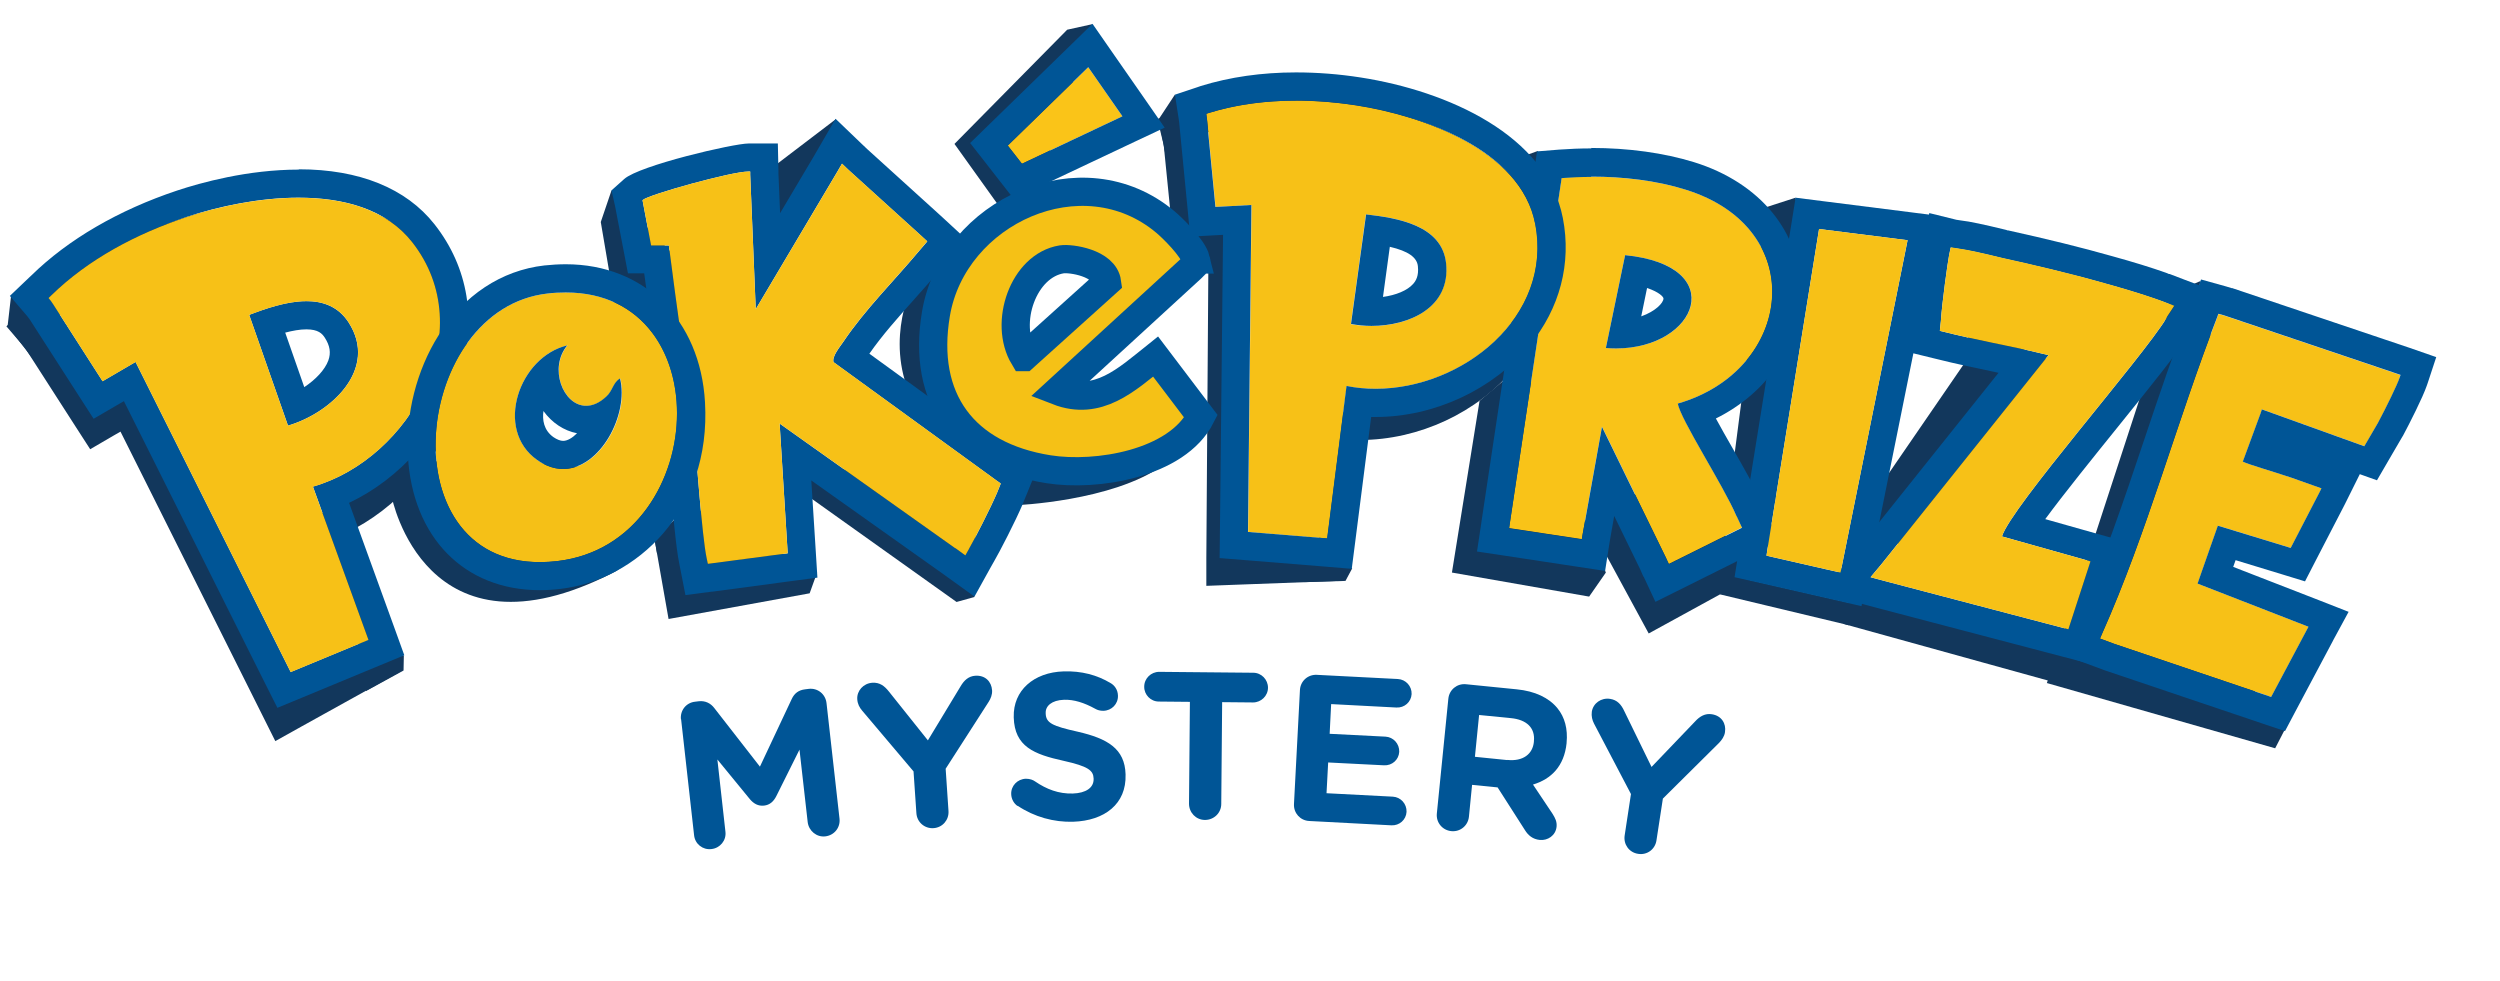
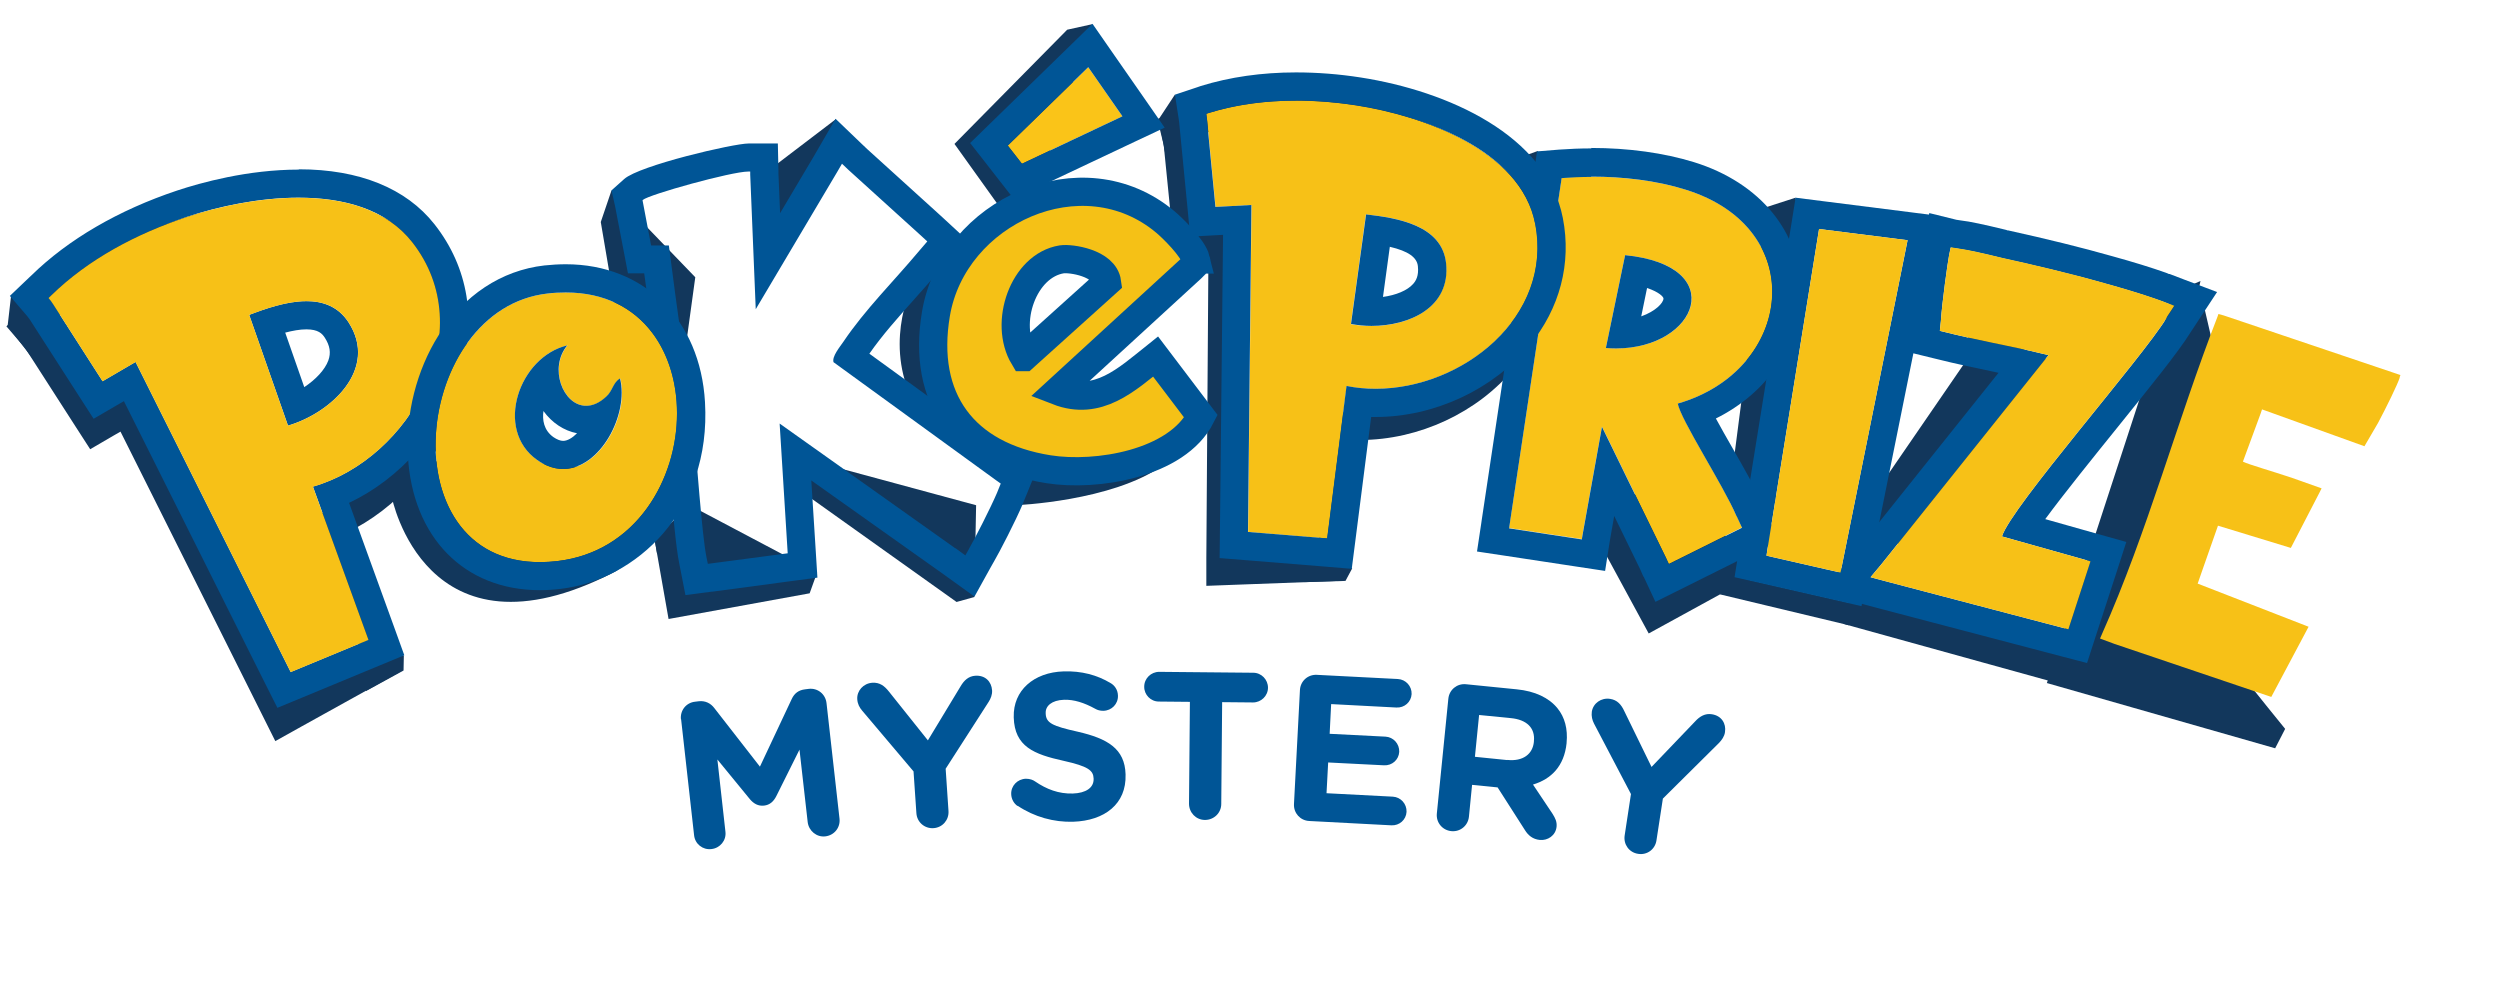
<svg xmlns="http://www.w3.org/2000/svg" viewBox="0 0 167.45 65.69" version="1.1" id="Layer_1">
  <defs>
    <style>
      .st0 {
        fill: #12375c;
      }

      .st1 {
        fill: #f9c318;
      }

      .st2 {
        fill: none;
        stroke: #005596;
        stroke-miterlimit: 10;
        stroke-width: 1.89px;
      }

      .st3 {
        fill: #f5c116;
      }

      .st4 {
        fill: #fac418;
      }

      .st5 {
        fill: #f7c117;
      }

      .st6 {
        fill: #f5c017;
      }

      .st7 {
        fill: #005596;
      }
    </style>
  </defs>
  <g>
    <path d="M45.61,48.19c-.07-.6.35-1.13.95-1.19l.24-.03c.46-.05.81.15,1.04.45l3.06,3.93,2.13-4.53c.18-.39.47-.6.9-.65l.24-.03c.6-.07,1.12.35,1.19.95l.87,7.74c.07.6-.35,1.12-.95,1.19-.58.07-1.11-.37-1.18-.95l-.55-4.86-1.55,3.11c-.18.36-.44.6-.83.64-.39.04-.69-.13-.95-.44l-2.17-2.65.54,4.84c.07.58-.36,1.1-.94,1.16-.58.07-1.1-.34-1.16-.93l-.87-7.77Z" class="st7" />
    <path d="M61.19,51.67l-3.45-4.08c-.17-.2-.3-.44-.32-.75-.04-.57.41-1.07,1.01-1.11.49-.03.81.21,1.11.59l2.61,3.27,2.19-3.62c.24-.41.54-.68.99-.71.66-.04,1.08.39,1.12.98.02.29-.1.57-.23.77l-2.88,4.48.19,2.83c.04.6-.4,1.11-1,1.15-.6.04-1.11-.4-1.15-1l-.19-2.78Z" class="st7" />
    <path d="M68.16,53.99c-.24-.16-.42-.46-.43-.8-.02-.56.42-1.01.98-1.03.28,0,.48.08.62.18.76.52,1.58.84,2.53.81.88-.03,1.4-.39,1.39-.97v-.03c-.02-.55-.36-.82-2.01-1.19-1.99-.44-3.28-.95-3.34-2.9v-.03c-.05-1.78,1.34-3,3.34-3.06,1.19-.04,2.24.24,3.14.78.24.13.49.42.5.84.02.56-.42,1.01-.98,1.02-.21,0-.38-.04-.55-.14-.73-.4-1.41-.62-2.08-.6-.83.03-1.25.42-1.23.89v.03c.02.64.45.84,2.15,1.22,2,.46,3.15,1.14,3.2,2.85v.03c.06,1.95-1.39,3.08-3.51,3.15-1.29.04-2.6-.32-3.72-1.07Z" class="st7" />
    <path d="M79.69,47.01l-2.07-.02c-.55,0-.99-.46-.98-1,0-.55.46-.99,1-.99l6.3.06c.55,0,.99.46.99,1,0,.55-.46.99-1,.99l-2.07-.02-.06,6.82c0,.6-.49,1.07-1.09,1.07-.6,0-1.07-.49-1.07-1.09l.06-6.82Z" class="st7" />
    <path d="M86.67,53.86l.4-7.64c.03-.6.53-1.05,1.13-1.02l5.43.28c.53.03.94.48.92,1.01-.03.53-.48.93-1.02.9l-4.37-.23-.1,1.99,3.74.19c.53.03.94.48.92,1.02-.03.53-.48.93-1.02.9l-3.74-.19-.11,2.06,4.44.23c.53.03.94.48.92,1.02-.03.53-.48.93-1.02.9l-5.5-.29c-.6-.03-1.05-.53-1.02-1.13Z" class="st7" />
    <path d="M97.01,46.8c.06-.6.58-1.03,1.18-.97l3.39.34c1.24.12,2.17.57,2.74,1.27.49.6.7,1.39.61,2.31v.03c-.16,1.53-1.02,2.4-2.25,2.77l1.31,1.96c.18.29.3.52.27.86-.06.6-.6.94-1.12.89-.49-.05-.79-.32-1-.66l-1.83-2.86-1.71-.17-.21,2.13c-.06.6-.58,1.03-1.18.97s-1.03-.58-.97-1.18l.77-7.69ZM100.96,50.9c1.05.11,1.7-.39,1.78-1.21v-.03c.1-.92-.5-1.46-1.54-1.56l-2.13-.21-.28,2.8,2.17.22Z" class="st7" />
    <path d="M109.25,53.2l-2.48-4.73c-.12-.23-.19-.5-.15-.8.09-.57.63-.95,1.22-.86.48.07.75.38.95.81l1.83,3.75,2.92-3.05c.32-.35.68-.55,1.12-.48.65.1.97.62.88,1.2-.04.29-.22.53-.39.71l-3.77,3.74-.43,2.8c-.09.6-.63,1-1.23.9-.6-.09-.99-.63-.9-1.23l.42-2.76Z" class="st7" />
  </g>
  <g>
    <polygon points="27.05 43.9 27.03 44.91 24.51 46.29 24.73 43.99 27.05 43.9" class="st0" />
    <polygon points="139.11 44.36 137.31 45.62 123.48 41.79 124.45 38.62 139.11 44.36" class="st0" />
    <polygon points="124.66 40.55 123.84 41.88 115.2 39.81 116.22 38.62 124.66 40.55" class="st0" />
    <polygon points="90.57 38.07 90.12 38.91 87.39 38.99 88.57 37.14 90.57 38.07" class="st0" />
    <polygon points="43.83 36.07 44.78 41.46 54.23 39.74 54.73 38.35 46.2 33.84 43.83 36.07" class="st0" />
    <g>
      <path d="M61.18,18.95s-1.95,3.67-.17,7.63,1.88,1.04,1.88,1.04l.43-10.21-1.93.87-.21.66Z" class="st0" />
      <path d="M.74,19.82l-.23,2.01s3.17,4.2,3.34,4.15.64-4.15.64-4.15l-3.75-2.01Z" class="st0" />
      <path d="M19.77,15.29c2.98,0,5.86.75,7.6,2.96,4.66,5.92-.09,14.51-6.64,16.39l3.72,9.52-5.21,2.89-10.39-20.77-2.21,1.29-3.31-5.16c-.09-.15-.2-.29-.31-.42l.17-.16c2.5-2.44,5.75-4.15,9.05-5.25,2.11-.7,4.87-1.3,7.54-1.3M19.77,13.4c-3.41,0-6.56.88-8.13,1.4-3.93,1.31-7.31,3.28-9.77,5.69l-.15.14-1.29,1.23,1.16,1.35c.06.07.11.14.16.21l3.31,5.15.98,1.52,1.56-.91.47-.27,9.49,18.97.88,1.76,1.72-.96,5.21-2.89,1.44-.8-.6-1.53-3.03-7.76c3.39-1.62,6.17-4.75,7.36-8.42,1.19-3.7.6-7.33-1.68-10.22-1.9-2.41-5.04-3.68-9.08-3.68h0Z" class="st0" />
      <path d="M20,13.24c2.98,0,5.86.75,7.6,2.96,4.66,5.92-.09,14.51-6.64,16.39l3.72,10.26-5.21,2.16-10.39-20.77-2.21,1.29-3.31-5.16c-.09-.15-.2-.29-.31-.42l.17-.16c2.5-2.44,5.75-4.15,9.05-5.25,2.11-.7,4.87-1.3,7.54-1.3M19.29,28.51c2.86-.84,6.09-3.78,4.05-6.93-.69-1.05-1.71-1.41-2.81-1.41-1.3,0-2.72.49-3.84.92l2.6,7.42M20,11.36c-3.41,0-6.56.88-8.13,1.4-3.93,1.31-7.31,3.28-9.77,5.69l-.15.14-1.29,1.23,1.16,1.35c.06.07.11.14.16.21l3.31,5.15.98,1.52,1.56-.91.47-.27,9.49,18.97.79,1.57,1.62-.67,5.21-2.16,1.67-.69-.61-1.69-3.09-8.52c3.41-1.61,6.21-4.76,7.4-8.44,1.19-3.7.6-7.33-1.68-10.22-1.9-2.41-5.04-3.68-9.08-3.68h0ZM19.1,22.28c.5-.13.98-.22,1.42-.22.8,0,1.06.29,1.23.55.35.54.43,1.02.24,1.54-.23.62-.84,1.27-1.61,1.78l-1.28-3.66h0Z" class="st7" />
      <path d="M27.6,16.21c-3.3-4.19-10.67-3.14-15.13-1.66-3.3,1.1-6.55,2.8-9.05,5.25l-.17.16h0c.11.13.22.27.31.42l3.31,5.16,2.21-1.29,10.39,20.77,5.21-2.16-3.72-10.26c6.55-1.88,11.3-10.47,6.64-16.39ZM19.29,28.51l-2.6-7.42c2.07-.78,5.15-1.81,6.65.49,2.05,3.14-1.19,6.09-4.05,6.93Z" class="st5" />
      <path d="M147.39,18.82l-1.75.76-8.54,26.17,15.29,4.37.67-1.3s-7.31-8.95-6.93-9.2,3.53-10.31,3.53-10.31l-2.35-10.15.08-.34Z" class="st0" />
      <path d="M131.55,24.37l-6.89,10.03s3.02,2.65,3.11,2.35,10.04-12.38,10.04-12.38l-5.86-2.54-.4,2.54Z" class="st0" />
      <polygon points="102.98 10.12 102.04 10.46 102.51 11.38 103.66 10.75 102.98 10.12" class="st0" />
      <polygon points="118.32 13.87 115.89 32.67 118.9 33.61 120.25 14.36 118.32 13.87" class="st0" />
      <path d="M120.27,13.24l-1.95.63-.2,2.98s1.91.51,1.96.45.42-2.33.43-2.39-.24-1.67-.24-1.67Z" class="st0" />
      <path d="M107.56,37.14l.13.24,2.74,5.05,6.75-3.7-2.41-4.26s-7.15-1.9-7.22-1.79,0,4.46,0,4.46Z" class="st0" />
-       <polygon points="99.1 26.85 97.25 38.35 106.44 39.96 107.56 38.35 102.04 24.37 99.1 26.85" class="st0" />
      <polyline points="73.16 1.62 71.48 1.99 63.93 9.64 67.03 13.97 69.42 12.84 73.16 1.62" class="st0" />
      <polygon points="56 7.97 52.06 10.97 52.06 15.77 55.53 11.34 56 7.97" class="st0" />
      <polygon points="40.96 12.75 40.24 14.87 44.02 37.14 46.57 18.57 40.96 12.75" class="st0" />
      <path d="M78.7,6.33l-1.08,1.64s.87,4.92,1.04,4.95,2.33-3.23,2.33-3.23l-2.29-3.35Z" class="st0" />
-       <path d="M85.81,8.28c1.34,0,2.67.11,3.97.31,4.42.67,11.1,2.95,12.09,7.92,1.26,6.32-4.88,11.19-10.76,11.19-.64,0-1.28-.06-1.91-.18l-.95,9.66-5.65.21.15-22.05-2.42.14-.58-5.79c-.02-.17-.04-.33-.08-.49l.21-.06c1.9-.6,3.92-.85,5.94-.85M85.81,6.49h0c-2.33,0-4.51.31-6.48.93l-.19.06-1.62.49.4,1.64c.02.08.03.17.04.25l.58,5.79.17,1.71,1.71-.1.52-.03-.14,20.14v1.87s1.86-.07,1.86-.07l5.65-.21,1.56-.06.15-1.56.78-7.87c.1,0,.2,0,.31,0,3.92,0,7.88-1.84,10.31-4.81,2.02-2.47,2.81-5.49,2.21-8.52-1.1-5.54-7.74-8.46-13.58-9.34-1.44-.22-2.87-.33-4.24-.33h0Z" class="st0" />
+       <path d="M85.81,8.28c1.34,0,2.67.11,3.97.31,4.42.67,11.1,2.95,12.09,7.92,1.26,6.32-4.88,11.19-10.76,11.19-.64,0-1.28-.06-1.91-.18l-.95,9.66-5.65.21.15-22.05-2.42.14-.58-5.79c-.02-.17-.04-.33-.08-.49l.21-.06c1.9-.6,3.92-.85,5.94-.85M85.81,6.49c-2.33,0-4.51.31-6.48.93l-.19.06-1.62.49.4,1.64c.02.08.03.17.04.25l.58,5.79.17,1.71,1.71-.1.52-.03-.14,20.14v1.87s1.86-.07,1.86-.07l5.65-.21,1.56-.06.15-1.56.78-7.87c.1,0,.2,0,.31,0,3.92,0,7.88-1.84,10.31-4.81,2.02-2.47,2.81-5.49,2.21-8.52-1.1-5.54-7.74-8.46-13.58-9.34-1.44-.22-2.87-.33-4.24-.33h0Z" class="st0" />
      <path d="M68.03,33.84s6.46-.25,9.86-2.67c3.4-2.42-8.35,0-8.35,0l-1.51,2.67Z" class="st0" />
      <polygon points="53.98 33.13 64.07 40.32 65.26 39.99 65.38 33.84 54.48 30.89 53.98 33.13" class="st0" />
      <path d="M26.24,33.29s2.24,11.51,14.84,5.06c.98-.5,1.94-1.86,2.5-2.29.29-.22.41-.96.61-1.17,4.17-4.49-14.99-3.99-14.99-3.99l-2.96,2.38Z" class="st0" />
      <path d="M121.84,15.34l5.93.75-4.45,22.05-.05.21-4.95-1.13.05-.34,3.47-21.54M120.27,13.24l-.29,1.8-3.47,21.54-.05.34-.28,1.74,1.72.39,4.95,1.13,1.83.42.42-1.83.05-.21v-.02s.01-.02.01-.02l4.45-22.05.4-1.99-2.01-.26-5.93-.75-1.81-.23h0Z" class="st7" />
      <path d="M130.67,16.59s0,0,.03,0l.46.07c.64.08,2.06.41,2.82.6.04,0,.08.02.12.03,1.92.42,4.42,1,6.89,1.7,1.26.35,2.46.71,3.48,1.07.07.02.15.05.23.08l.94.36-.52.79c-1.65,2.71-10.42,12.67-11.03,14.64l5.93,1.67-1.48,4.55-12.82-3.37-.43-.12.73-.87,11.19-14-.45-.11c-2.2-.53-4.34-.89-6.54-1.45l-.29-.07.07-.66c.08-1.27.46-3.94.55-4.41l.11-.52M129.22,14.29l-.4,1.91-.11.52c-.11.56-.49,3.27-.59,4.63l-.06.62-.17,1.63,1.59.39.29.07c1.23.31,2.45.56,3.63.81.15.03.3.06.46.1l-9.3,11.64-.7.83-1.9,2.26,2.85.77.43.12,12.83,3.37,1.72.45.55-1.7,1.48-4.55.6-1.86-1.89-.53-3.54-1c1.25-1.7,3.27-4.2,4.77-6.06,2.23-2.77,4.17-5.16,4.95-6.43l.5-.76,1.29-1.96-2.19-.83-.94-.36-.05-.02h-.05s-.19-.08-.19-.08c-.96-.34-2.18-.72-3.6-1.11-2.04-.58-4.4-1.16-6.98-1.73h-.05s-.07-.03-.07-.03c-1.52-.37-2.46-.57-3.01-.63l-.33-.05-1.82-.45h0Z" class="st7" />
      <path d="M56.4,10.97l.42.4,4.7,4.26.11.1.48.44-.55.64c-1.67,2-3.61,3.91-5.07,6.08-.23.34-.78.99-.66,1.37l10.89,7.91.31.22-.15.37-.1.25c-.45,1.05-1.48,3.06-1.85,3.7l-.04.08-.23.41-.66-.48h-.02s-11.76-8.35-11.76-8.35l.54,8.69-5.3.7h-.05s-.08-.38-.08-.38c-.32-1.51-.69-7.02-.81-7.97-.51-4.32-1.18-8.66-1.72-12.97h-1.19s-.57-3.01-.57-3.01h0s0-.02,0-.02l.02-.02c.4-.36,5.94-1.9,7.06-1.9,0,0,.02,0,.02,0h.11v.21s.37,9.01.37,9.01l5.46-9.2.32-.55M55.97,7.95l-1.2,2.07-.32.55-2.2,3.71-.11-2.65v-.18s-.04-1.84-.04-1.84h-1.95c-1.03,0-7.32,1.47-8.34,2.38l-.85.76.24,1.07.57,2.97.29,1.52h1.09c.19,1.44.39,2.88.58,4.29.32,2.31.65,4.7.93,7.03.03.27.09.93.16,1.76.23,2.74.45,5.29.68,6.37l.07.36.34,1.74,1.75-.23h.05s5.3-.71,5.3-.71l1.74-.23-.11-1.76-.3-4.75,8.54,6.06.67.48,1.72,1.24,1.03-1.86.23-.41.03-.05c.38-.65,1.47-2.75,1.95-3.9l.11-.28.15-.36.56-1.38-1.22-.86-.31-.22-9.57-6.95c.87-1.25,1.92-2.42,3.02-3.66.58-.65,1.18-1.32,1.75-2l.53-.61,1.2-1.38-1.34-1.24-.48-.44-.12-.11-4.7-4.26-.39-.37-1.73-1.66h0Z" class="st7" />
      <polygon points="72.89 4.5 67.5 9.75 68.45 10.97 75.18 7.79 72.89 4.5" class="st4" />
      <path d="M72.89,4.5l2.29,3.29-6.73,3.18-.95-1.22,5.39-5.25M73.17,1.6l-1.59,1.55-5.39,5.25-1.21,1.18,1.04,1.33.95,1.22.93,1.19,1.36-.64,6.73-3.18,2.02-.95-1.27-1.83-2.29-3.29-1.27-1.83h0Z" class="st7" />
      <path d="M80.1,17.38c-.19-.78-1.61-2.15-2.03-2.5-5.57-4.69-14.23-.7-15.38,6.14-.96,5.71,1.87,9.51,7.54,10.41,3.19.51,8.6-.36,10.21-3.54l-3.04-4.01c-1.94,1.55-3.85,3.36-6.56,2.31l8.95-8.21.36-.36-.05-.24ZM68.58,23.92c-1.37-2.29-.04-6.14,2.54-6.55.58-.09,2.85.23,3.03,1.54l-5.56,5.01Z" class="st3" />
      <path d="M80.1,17.38c-.19-.78-1.61-2.15-2.03-2.5-5.57-4.69-14.23-.7-15.38,6.14-.96,5.71,1.87,9.51,7.54,10.41,3.19.51,8.6-.36,10.21-3.54l-3.04-4.01c-1.94,1.55-3.85,3.36-6.56,2.31l8.95-8.21.36-.36-.05-.24Z" class="st2" />
      <path d="M116.29,34.52c-.8-1.94-3.75-6.47-3.9-7.49,7.73-2.22,8.91-11.73.51-14.33-2.56-.79-5.63-1-8.3-.79l-3.48,23.18-.04.28,4.87.74.06-.36,1.29-7.18,4.29,8.79.09.2s0,0,0,0l.1.21,4.9-2.44-.38-.83h0ZM107.56,23.31l1.29-6.22c7.34.73,4.69,6.7-1.29,6.22Z" class="st1" />
      <path d="M106.58,11.83c2.13,0,4.37.26,6.31.87,8.4,2.6,7.22,12.11-.51,14.33.15,1.02,3.09,5.55,3.91,7.5h0s.02.04.02.04c0-.01,0-.02-.01-.04l.38.82-4.9,2.44-.1-.21s0,0,0,0l-.09-.2-4.29-8.79-1.29,7.18-.06.36-4.87-.74.04-.28,3.48-23.18c.64-.05,1.31-.08,1.99-.08M108.23,23.34c5.49,0,7.67-5.55.62-6.25l-1.29,6.22c.23.02.45.03.67.03M106.58,9.94s0,0,0,0c-.72,0-1.44.03-2.14.08l-1.49.12-.22,1.48-3.48,23.18-.04.28-.28,1.86,1.86.28,4.87.74,1.85.28.29-1.85.06-.36.26-1.47,1.74,3.57.07.16.14.32.03.03.78,1.67,1.73-.86,4.9-2.44,1.64-.82-.76-1.66-.36-.79c-.42-.99-1.21-2.37-2.05-3.84-.32-.55-.71-1.25-1.05-1.87,3.43-1.7,5.63-4.89,5.67-8.44.04-4.01-2.69-7.35-7.14-8.73-2.01-.62-4.39-.95-6.87-.95h0ZM109.93,21.19l.39-1.9c.81.27,1.11.6,1.1.71-.01.29-.53.85-1.49,1.19h0Z" class="st7" />
      <path d="M68.58,23.92c-1.37-2.29-.04-6.14,2.54-6.55.58-.09,2.85.23,3.03,1.54l-5.56,5.01Z" class="st2" />
      <polygon points="127.77 16.09 123.32 38.15 123.27 38.35 118.32 37.22 118.37 36.88 121.84 15.34 127.77 16.09" class="st5" />
      <path d="M145.12,21.29c-1.65,2.71-10.42,12.67-11.03,14.64l5.93,1.67-1.48,4.55-12.82-3.37-.43-.12.73-.87,11.19-14-.45-.11c-2.2-.53-4.34-.89-6.54-1.45l-.29-.07.07-.66c.08-1.27.46-3.94.55-4.41l.11-.52s0,0,.03,0l.46.07c.64.08,2.06.41,2.82.6.04,0,.08.02.12.03,1.92.42,4.42,1,6.89,1.7,1.26.35,2.46.71,3.48,1.07.07.02.15.05.23.08l.94.36-.52.79Z" class="st5" />
      <path d="M102.82,14.97c-.96-4.94-7.6-7.23-11.98-7.91-3.24-.5-6.71-.47-9.85.5l-.19.06h0c.02.16.04.32.06.48l.56,5.76,2.41-.13-.23,21.9,5.3.44,1.3-10.21c6.31,1.24,13.99-3.92,12.63-10.89ZM90.48,21.7l1.01-7.34c2.07.23,5.1.7,5.36,3.28.36,3.52-3.62,4.6-6.38,4.07Z" class="st5" />
-       <path d="M67.03,32.39l-.15.37-.1.25c-.45,1.05-1.48,3.06-1.85,3.7l-.04.08-.23.41-.66-.48h-.02s-11.76-8.35-11.76-8.35l.54,8.69-5.3.7h-.05s-.08-.38-.08-.38c-.32-1.51-.69-7.02-.81-7.97-.51-4.32-1.18-8.66-1.72-12.97h-1.19s-.57-3.01-.57-3.01h0s0-.02,0-.02l.02-.02c.41-.36,6.01-1.92,7.08-1.9h.11v.21s.37,9.01.37,9.01l5.46-9.2.32-.55.42.4,4.7,4.26.11.1.48.44-.55.64c-1.67,2-3.61,3.91-5.07,6.08-.23.34-.78.99-.66,1.37l10.89,7.91.31.22Z" class="st5" />
      <path d="M160.74,25.28c-.17.51-.89,1.98-1.46,3.05l-.91,1.56-6.86-2.47-.09.27-1.19,3.23c.4.2,1.96.64,3.27,1.08l2,.71-.14.28-1.92,3.71-4.88-1.49-1.05,2.99-.23.66-.08.23,7.43,2.89-.06.11-2.44,4.59-10.5-3.55-.97-.36.12-.28c3.08-6.91,5.03-14.29,7.76-21.31l.05-.15.36.1,11.74,3.96.09.03-.06.17Z" class="st5" />
-       <path d="M148.6,21.02l.36.1,11.74,3.96.09.03-.06.17c-.17.51-.89,1.98-1.46,3.05l-.91,1.56-6.86-2.47-.09.27-1.19,3.23c.4.2,1.96.64,3.27,1.08l2,.71-.14.28-1.92,3.71-4.88-1.49-1.05,2.99-.23.66-.08.23,7.43,2.89-.06.11-2.44,4.59-10.5-3.55-.97-.36.12-.28c3.08-6.91,5.03-14.29,7.76-21.31l.05-.15M147.42,18.73l-.59,1.65-.05.13c-1.14,2.93-2.16,5.96-3.14,8.88-1.38,4.11-2.8,8.35-4.58,12.33l-.12.27-.83,1.85,1.9.7.97.36,10.55,3.56,1.52.51.75-1.42,2.44-4.59.05-.1,1.02-1.88-1.99-.78-5.74-2.23.16-.45,3.15.96,1.5.46.72-1.4,1.92-3.71.15-.3.88-1.77,1.15.41.79-1.36.91-1.56.02-.03.02-.03c.44-.82,1.33-2.58,1.59-3.34l.06-.17.58-1.76-1.75-.61-.09-.03-11.76-3.96-.05-.02h-.05s-.36-.11-.36-.11l-1.69-.47h0Z" class="st7" />
      <path d="M36.67,19.66c-9.36,1.07-10.84,19.28.67,17.92,10.5-1.24,11.07-19.27-.67-17.92ZM35.99,30.81c-2.91-2.05-1.22-6.93,2.03-7.68-1.62,1.9.37,5.5,2.61,3.44.41-.38.44-.95.92-1.21.74,2.94-2.3,7.74-5.55,5.46Z" class="st6" />
      <path d="M37.89,19.59c10.47,0,9.57,16.8-.55,17.99-.41.05-.81.07-1.19.07-10.21,0-8.5-16.96.52-17.99.42-.05.83-.07,1.22-.07M38.01,23.13c-3.25.76-4.93,5.64-2.03,7.68.59.42,1.18.6,1.73.6,2.5,0,4.42-3.66,3.82-6.06-.47.26-.5.84-.92,1.21-.47.44-.93.62-1.35.62-1.56,0-2.53-2.56-1.25-4.06M37.89,17.7c-.47,0-.95.03-1.43.08-2.88.33-5.4,2-7.09,4.69-1.46,2.32-2.21,5.26-2.05,8.07.31,5.46,3.78,8.99,8.84,8.99.46,0,.93-.03,1.41-.09,5-.59,10.08-5.18,9.65-12.51-.32-5.52-4.07-9.23-9.32-9.23h0ZM37.72,29.53c-.19,0-.41-.09-.65-.25-.66-.47-.75-1.17-.67-1.75.57.79,1.37,1.32,2.25,1.49-.32.32-.65.51-.93.51h0Z" class="st7" />
      <path d="M86.8,6.73c1.36,0,2.72.12,4.04.32,4.38.68,11.02,2.97,11.98,7.91,1.22,6.27-4.87,11.08-10.69,11.08-.65,0-1.3-.06-1.94-.19l-1.3,10.21-5.3-.43.23-21.9-2.41.13-.56-5.76c-.02-.16-.04-.32-.06-.48l.19-.06c1.87-.58,3.84-.82,5.81-.82M91.86,21.83c2.53,0,5.31-1.23,5-4.19-.27-2.57-3.29-3.04-5.36-3.28l-1.01,7.34c.44.08.9.13,1.38.13M86.8,4.85v1.89s0-1.89,0-1.89c-2.28,0-4.43.31-6.37.91l-.23.08-1.5.5.24,1.57c.02.13.04.25.05.38l.56,5.76.17,1.8,1.8-.1.4-.02-.21,19.89-.02,1.76,1.75.14,5.3.43,1.8.15.23-1.79,1.07-8.38c.1,0,.2,0,.3,0,3.92,0,7.87-1.84,10.31-4.8,2.03-2.47,2.82-5.49,2.23-8.52-1.08-5.56-7.71-8.51-13.54-9.42-1.47-.23-2.93-.34-4.33-.34h0ZM92.63,19.9l.46-3.37c1.24.29,1.82.71,1.88,1.3.07.66-.14.99-.32,1.19-.39.44-1.15.75-2.03.87h0Z" class="st7" />
    </g>
  </g>
</svg>